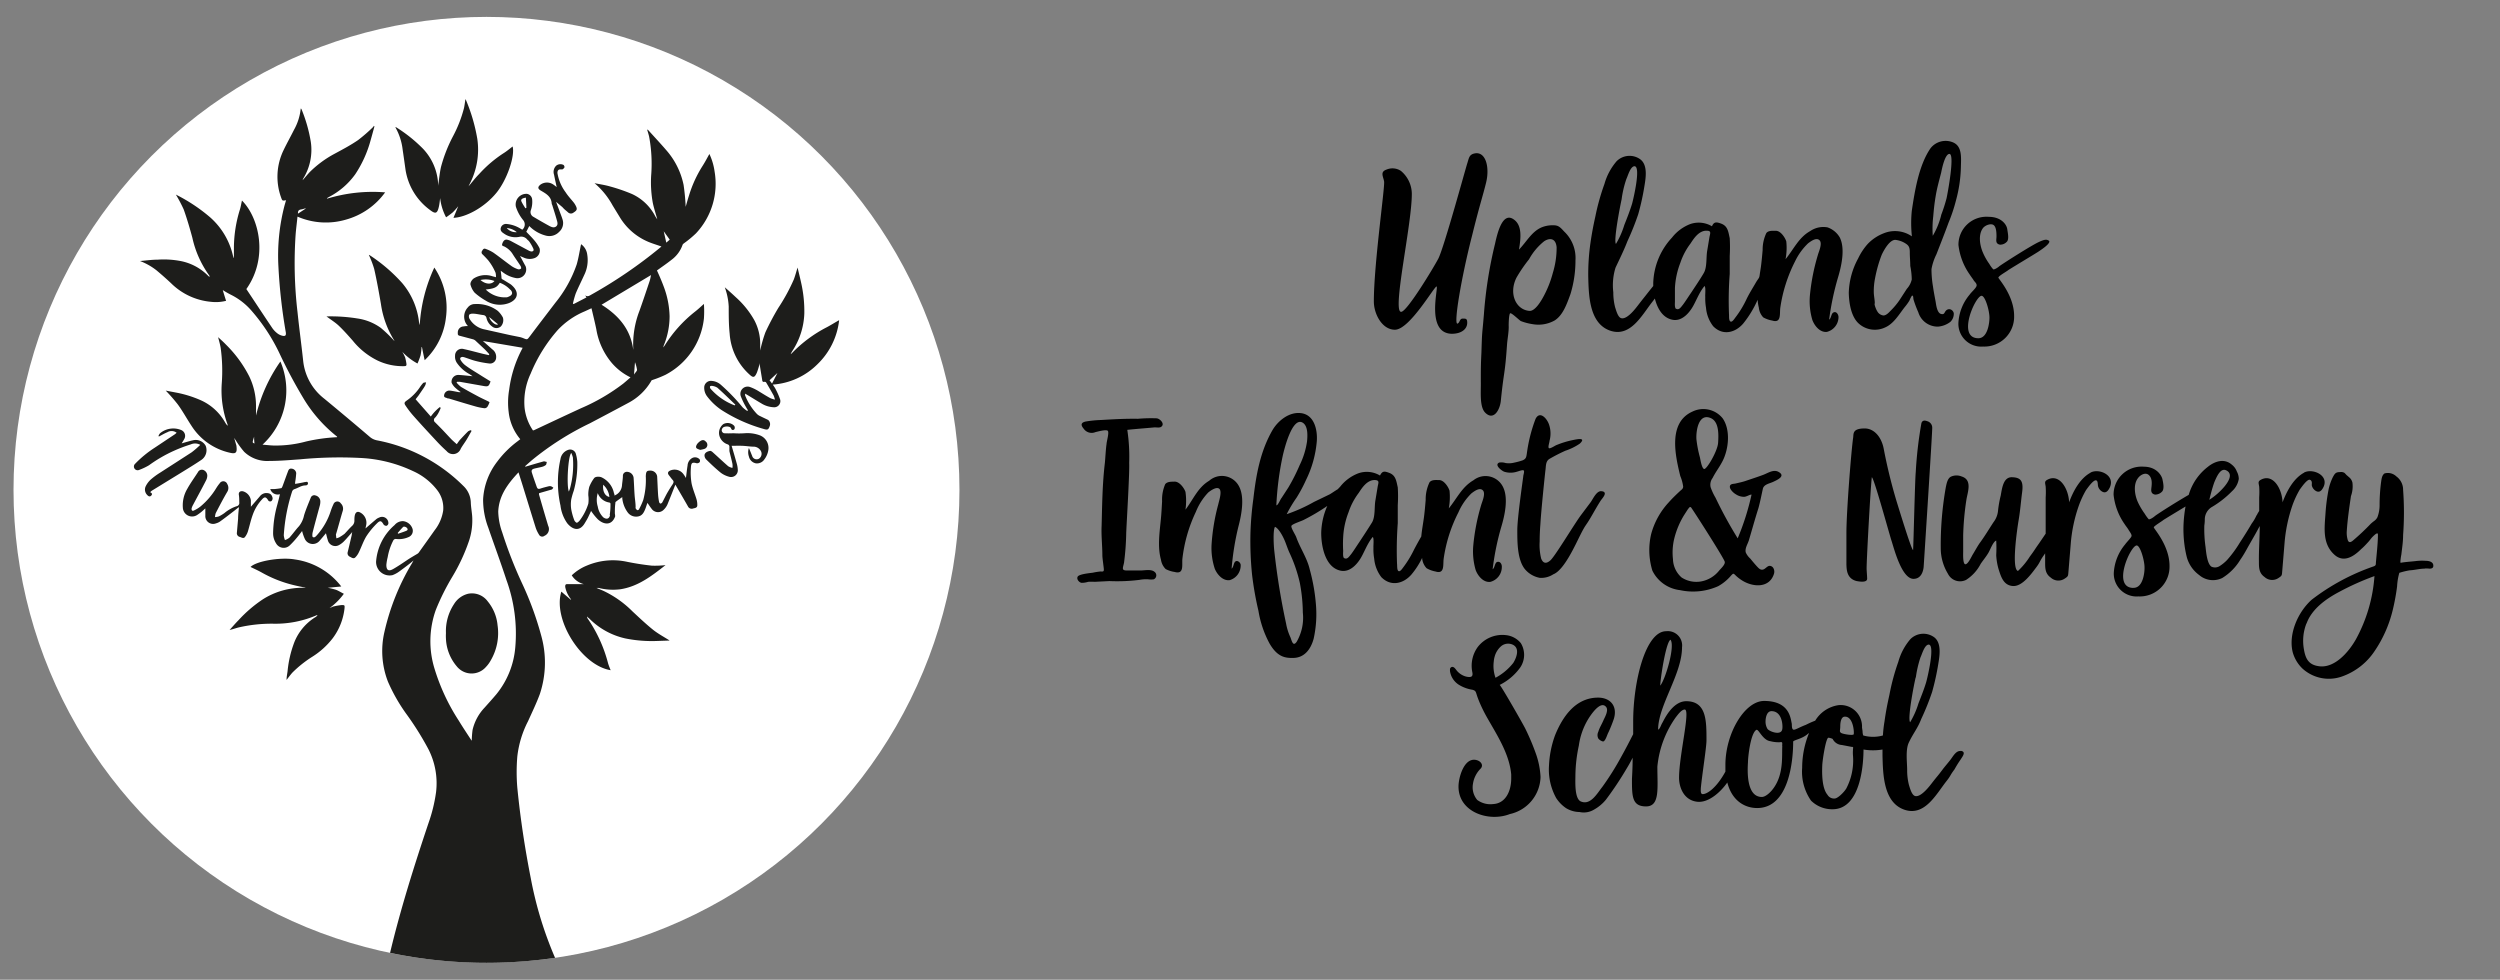
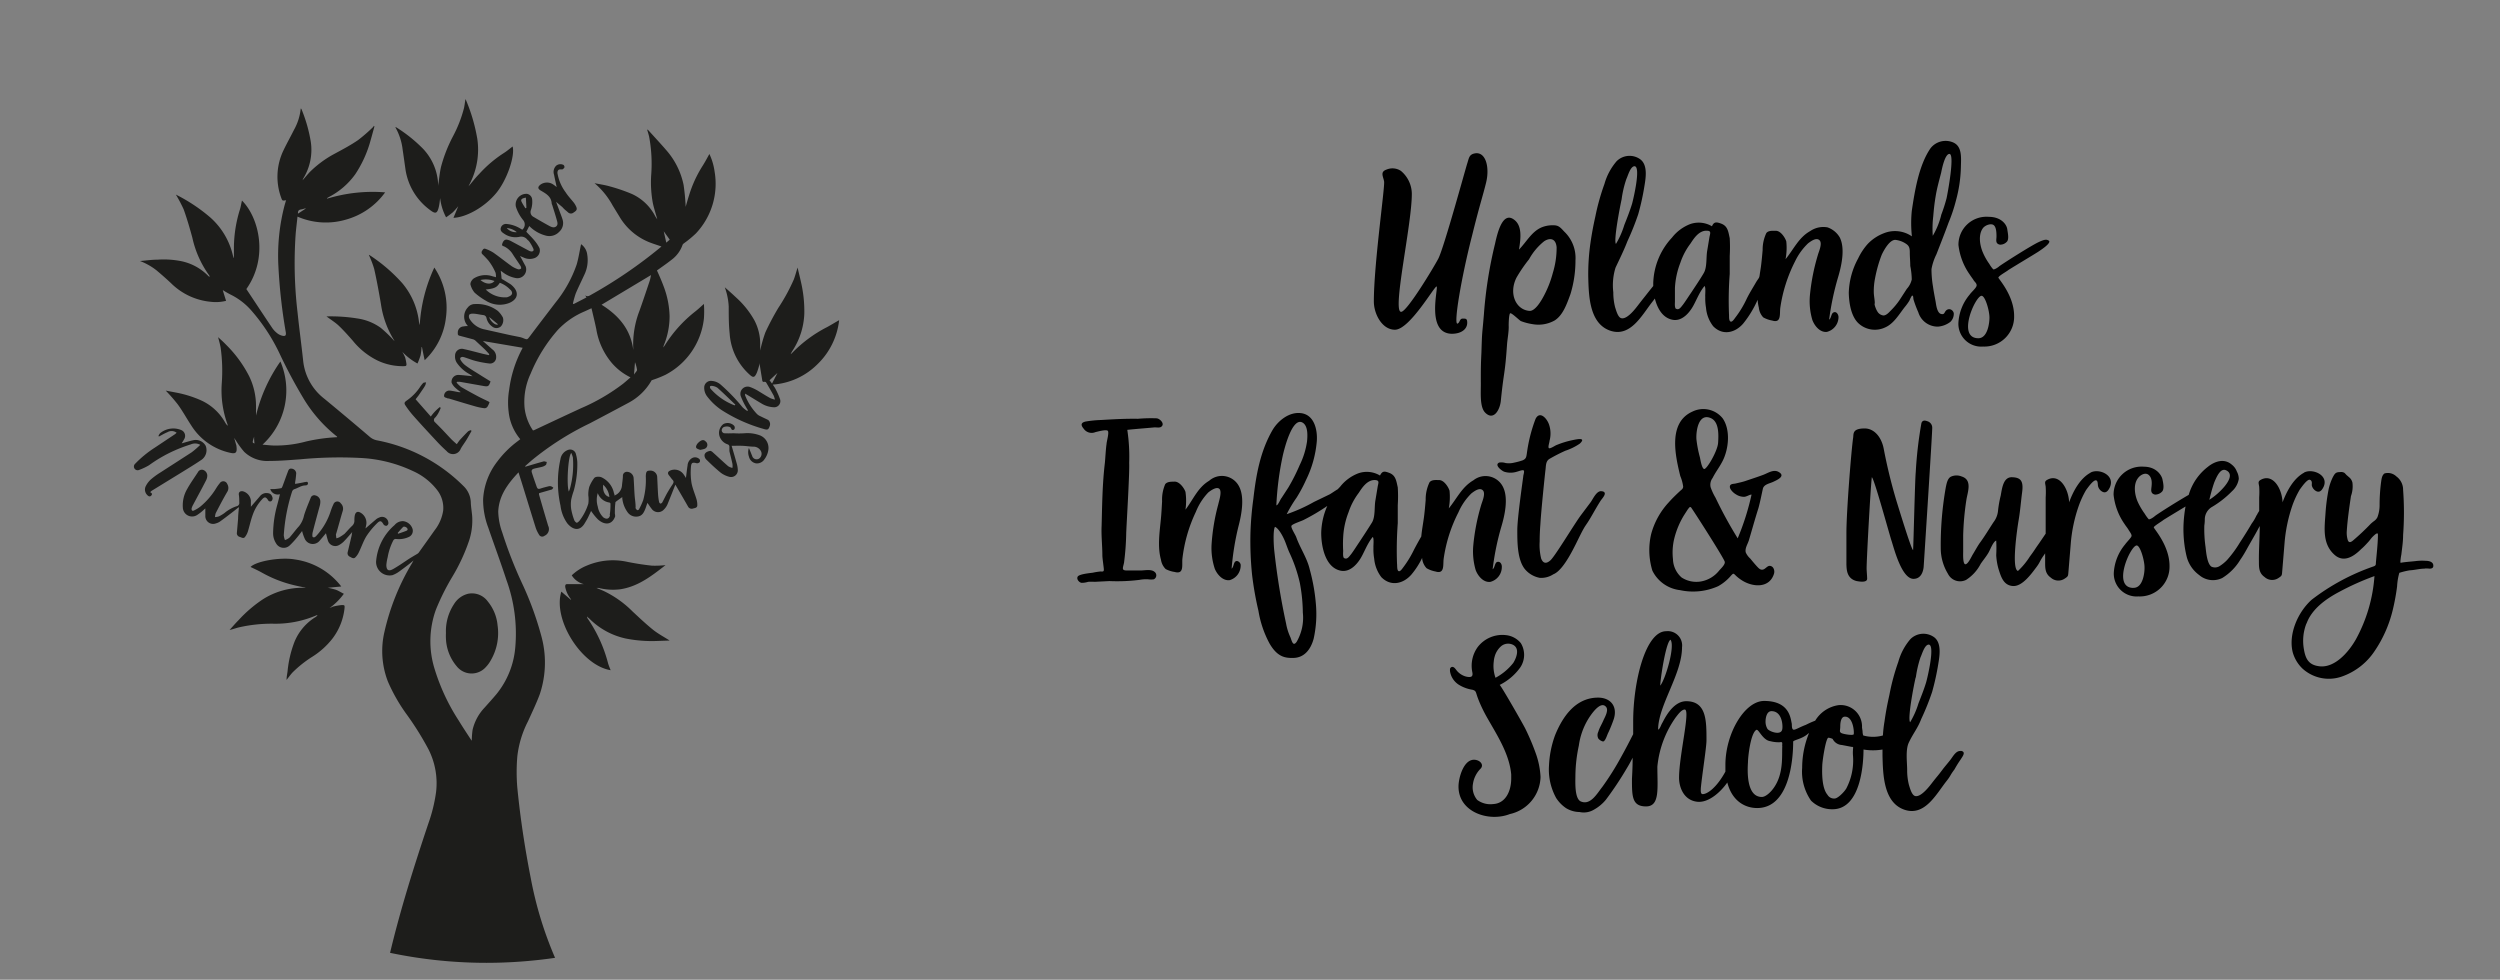
<svg xmlns="http://www.w3.org/2000/svg" data-name="Uplands Infant and Nursery School" preserveAspectRatio="xMinYMin meet" width="370" height="145">
  <rect width="100%" height="100%" fill="#808080" stroke="none" />
  <path d="M228.09 33.68a4.26 4.26 0 011.81-.34c.73 0 1 .27 1.59.92a5.38 5.38 0 011.68 4.26 16.94 16.94 0 01-.74 5c-.56 1.54-1.12 3.12-2.33 3.9a4.9 4.9 0 01-3.25.56 8.17 8.17 0 01-1.76-.46c-.25-.13-1.4-1.28-1.59-1.15s-.23 1.64-.21 2c0 .81-.16 1.64-.24 2.48-.33 4.84-.46 3.81-.93 8.5-.15 1.38-1.11 3-2.36 1.67-.82-.92-.56-3.17-.6-4.53 0-1.83 0-2.48.09-4.31.11-3.5.08-2.19.37-5.68a63.22 63.22 0 011.65-10.44c.34-1.56 1.09-4.7 2.71-3.62 1.35.87 1.1 2.83.83 4.5 1.12-1.15 1.85-2.61 3.28-3.26zm.42 10.07a15.64 15.64 0 001.31-3.36 12.65 12.65 0 00.56-3.81c-.14-1.4-1.09-1.38-1.85-.87a8.84 8.84 0 00-2.23 2.66 21.67 21.67 0 00-1.86 2.72c-1.18 2.35-.1 4.75 1.9 4.92.84.09 1.76-1.47 2.17-2.26zm-15.63-5.49c.83-1.62 4-13.23 4.27-14.06s.27-1.34 1.14-1.5c1.58-.28 2.21 2 1.66 4.3-.47 1.94-.95 3.28-2.09 7.9-1.58 6.16-2.73 13-2.17 13 .39-.12.31-.75.79-.75s.67 0 .67.63c0 .87-.79 1.62-2.29 1.62-3.91-.08-1.9-7-2.25-7s-4 6.4-6.16 6.4c-1.9 0-3.12-2.33-3.12-4.19 0-5.45 1.64-16.83 1.52-17.74-.12-.75-.64-1.42.35-1.77a2.26 2.26 0 012.13.19 4.46 4.46 0 011.62 3.4c0 4.62-2.94 17.46-1.59 17.46.83.08 4.89-6.67 5.52-7.89zm58.45 8c-.33.18-.29.83-.62 1.05a40.25 40.25 0 011.29-6.16c.51-1.68 1.13-4.31.29-6a3.38 3.38 0 00-1.82-1.5 3.44 3.44 0 00-2.56.55c-1.71.95-2.44 2.7-3.65 4.16a8.94 8.94 0 00.11-2.63c-.18-.58-.84-1.57-1.53-1.57-.47 0-1.1-.07-1.42.33a5.74 5.74 0 00-.55 2.52c-.07.84-.15 1.68-.26 2.52-.06.4-.13.82-.19 1.25s-.21.44-.58 1.09-1 1.64-1.39 2.48a14.64 14.64 0 01-1.62 2.65c-.14.18-.47.73-.73.58s-.18-.84-.21-1.09a51.54 51.54 0 01.11-5.95v-2.67a22.91 22.91 0 000-2.62c-.22-1-.29-1.79-1.28-2.16-.69-.25-1.06-.29-1.35.4a3.83 3.83 0 00-3.21-.33 6.28 6.28 0 00-2.7 2 10.3 10.3 0 00-2.78 6.75v.42l-.54.67c-1 1.28-.8 1-1.75 2.23-.15.18-1.53 2.12-2.45 1.86-.51-.14-.76-1.2-.91-1.64a8.87 8.87 0 01-.26-2.19 8.74 8.74 0 01.33-3.65c.62-1.32 1.24-2.56 1.76-3.91a39.87 39.87 0 001.6-4 36.45 36.45 0 00.91-4.13c.19-1.16.55-3.14-.62-4a2.71 2.71 0 00-3.5.3 8.83 8.83 0 00-1.79 3.35 33.59 33.59 0 00-1.34 4.78c-.33 1.5-.51 2.45-.73 3.94a32.82 32.82 0 00-.33 5c.07 2.77.14 6.93 3.25 8 2.95 1 4.63-2.19 6.13-4.13.24-.3.38-.49.48-.63.37 1.48 1.16 2.88 2.64 3.15 1.21.22 2.19-.73 2.81-1.68s1.06-2.33 1.9-3.32c.22.22.07 1.28.11 1.61a7.78 7.78 0 00.11 1.6 5.16 5.16 0 001.06 2.74c1.39 1.43 3.25 1 4.45-.4a15.75 15.75 0 002.13-3.51 6.48 6.48 0 00.18 1.17 2.46 2.46 0 00.65 1.43 4 4 0 001.32.47c1.39.44 1.09-1 1.2-1.86a22 22 0 012.19-6.9 9.1 9.1 0 011.94-2.68c.4-.29 1.2-.91 1.68-.44s-.15 1.76-.26 2.23a30.51 30.51 0 00-1.17 6 9.8 9.8 0 00.37 3.57c.33.88 1.13 1.87 2.15 1.76a2.28 2.28 0 001.72-2.19c0-.38-.33-.93-.77-.67zM240 29.5a15.5 15.5 0 01.7-3c.22-.44.58-1.86 1.2-1.9 1 0-.18 4.93-.36 5.58-.33 1.06-.73 2.09-1.14 3.11a12.39 12.39 0 01-1.24 2.81c-.38-.47.61-5.58.84-6.6zm13 5.59l-.33 2c-.18 1 0 2.44-.51 3.32s-1.27 2-1.93 3c-.33.47-.81 1.24-1.17 1.71-.22.26-.55.81-.95.59h-.07c-.22-.22-.15-.84-.15-1.09v-2a11.91 11.91 0 01.8-3.72 9.84 9.84 0 011.5-2.85c.44-.66 1.24-2 2.48-1.9.62.02.44.39.33.94zm29.94-3.84c.44-3 1.06-6.82 2.78-9.31a2.83 2.83 0 013.32-.87c1.39.58 1.2 2.26 1.17 3.76a20.32 20.32 0 01-.73 4.85 24 24 0 01-1.1 3.29c-.58 1.6-1.17 3.07-1.79 4.67a8 8 0 00-.73 2.19 15.52 15.52 0 00.22 2.56c.11.8.26 1.53.4 2.3.08.51.22 1.64.81 1.78s.43-.36.87-.62.92.08 1 .52a1.65 1.65 0 01-.51 1.27 3.45 3.45 0 01-1.82.7 3 3 0 01-2.92-2.12 16.55 16.55 0 01-.7-1.86c-.07-.22 0-.7-.25-.59a4.15 4.15 0 00-.37.73 8.32 8.32 0 01-.73 1c-.84 1.09-1.6 2.4-2.84 2.95a3.56 3.56 0 01-3.91-.55c-1.13-1-1.46-3-1.49-4.56a11.21 11.21 0 011.38-5.08 9.13 9.13 0 011.39-2.12 6.46 6.46 0 012.37-1.6 4.41 4.41 0 014.2.44 18.57 18.57 0 01-.02-3.73zM277.8 46a1.2 1.2 0 00.94.69c.44 0 .81-.44 1.1-.73a10.69 10.69 0 001.28-1.53l1.09-1.68a3.06 3.06 0 00.73-1.39 11 11 0 00-.22-2c0-.66-.07-1.31-.07-2s-.11-1-.62-1.32a3.44 3.44 0 00-1.53-.54c-.84 0-1.65 1.46-2 2.19a19.67 19.67 0 00-1 3.54 9.7 9.7 0 00-.18 2c0 .54.15 1.13.15 1.67-.15.1.29 1.1.33 1.1zm9.49-14.17a23.8 23.8 0 00.8-2.48c.15-.69 1.28-6.68.4-6.57-.66.07-1.09 2.23-1.2 2.78-.29 1.13-.62 2.29-.81 3.46s-.25 1.72-.36 3a15.41 15.41 0 00-.07 2.88 11.23 11.23 0 001.24-3.03zm8.46 9.24c0 .18 2.34 2.66 2.34 5.69a4.41 4.41 0 01-4.6 4.53 3.38 3.38 0 01-3.65-3.43 7.09 7.09 0 011.68-4.27c.22-.33.87-.88 1-1.24s-.3-.66-.4-.84-.44-.62-.63-.92a9.41 9.41 0 01-1.64-4.34 4.14 4.14 0 014.46-4.16c1.93 0 2.7 1.2 2.77 1.86.07.51.26 1.31 0 1.75a1.33 1.33 0 01-1.09.51c-.73-.14-.51-.76-.51-1.2s0-1.35-.4-1.68-1.28 0-1.61.44c-.73 1-.44 2.59 0 3.61a8.66 8.66 0 00.95 1.68 4.11 4.11 0 00.58.8c.18.08.77-.32.91-.47 1-.69 4.64-3 5.77-3.54s1.28-.37 1.57-.22c.36.37-1.28 1.42-1.61 1.64-.62.4-3.79 2.3-4.41 2.7-.31.26-1.44.85-1.48 1.14zM294.44 47c0-1-.62-3.22-1.17-3.22-.91 0-3.72 6.28-.47 6.28 1.38-.01 1.64-2.27 1.64-3.06zM167.12 68.52c.08 1.49-.44 9.82-.44 10.44a39.3 39.3 0 01-.32 4.3c-.15.77-.44 1.17.4 1.17h2.08c.58 0 1.5-.22 2 .18a.65.65 0 01-.08 1.13 2.68 2.68 0 01-.8 0 5.25 5.25 0 00-1.31.08 26.63 26.63 0 01-4.46.18l-2.19.11a7.53 7.53 0 00-.95 0 3.28 3.28 0 01-1 .15c-.36-.08-.76-.55-.55-.92s1.72-.51 2.23-.58a9.88 9.88 0 011.13-.18c.33 0 .51.07.51-.3 0-.21-.22-1.67-.22-2.08 0-1.46-.18-2.92-.11-4.38.08-3.1.11-6.2.48-9.3.07-.7.14-2.12.25-2.81 0-.33.41-1.68.19-1.94s-1.5.11-1.83.18a1.43 1.43 0 01-1.75-.51c-.47-.55-.4-.91.33-1.06a16.84 16.84 0 012.23-.22c1.86-.11 3.65-.21 5.47-.18a22.79 22.79 0 012.74-.07c.47 0 1.31.8.73 1.24-.26.22-.77.07-1.1.11s-3 .25-3.94.36a26.51 26.51 0 01.28 4.9zm16.5 15.09a2.26 2.26 0 01-1.62 2.25c-1 .14-1.85-.81-2.21-1.68a9.8 9.8 0 01-.48-3.56 30 30 0 011-6c.1-.48.56-1.81.18-2.24s-1.27.19-1.66.5a8.94 8.94 0 00-1.84 2.87 21.9 21.9 0 00-2 7c-.07.92.26 2.29-1.14 1.9a4.07 4.07 0 01-1.33-.43 2.47 2.47 0 01-.7-1.4c-.54-1.92-.18-4.16 0-6.1.08-.84.12-1.68.17-2.53a5.76 5.76 0 01.46-2.53c.32-.41.94-.36 1.41-.38.7 0 1.39.94 1.59 1.52a9.27 9.27 0 010 2.63c1.15-1.5 1.82-3.28 3.51-4.28a2.85 2.85 0 014.4.8c.9 1.65.37 4.3-.08 6a39.27 39.27 0 00-1 6.21c.32-.23.27-.89.59-1.08s.74.21.75.53zm37.91-.42c-.32.18-.29.84-.62 1.06a39 39 0 011.25-6.17c.51-1.68 1.13-4.31.29-6a2.88 2.88 0 00-4.38-1c-1.72 1-2.45 2.71-3.65 4.16a9.22 9.22 0 00.11-2.62c-.19-.59-.84-1.57-1.54-1.57-.47 0-1.09-.08-1.42.33A5.8 5.8 0 00211 74c-.07.84-.14 1.68-.25 2.52s-.31 1.9-.4 2.88c-.37.64-.73 1.29-1.07 1.94a15.52 15.52 0 01-1.57 2.59c-.15.19-.48.73-.73.59s-.18-.84-.22-1.1a53.89 53.89 0 01.11-6v-2.66a21 21 0 000-2.63c-.22-.95-.29-1.79-1.28-2.15-.69-.26-1-.3-1.35.4a3.79 3.79 0 00-3.21-.33 6.25 6.25 0 00-2.7 2c-.11.11-.22.22-.32.34-.45.27-.9.59-1.19.76l-2.34 1.13a23.76 23.76 0 01-4.05 1.82 19 19 0 011.46-2.44 21.53 21.53 0 001.39-2.6 16 16 0 001.61-5.8c.11-1.64-.37-3.9-2.38-4.12-1.71-.19-3.32 1.09-4.16 2.48-1.82 3.14-2.44 6.61-2.85 10.18a47.59 47.59 0 00-.43 5 49 49 0 00.23 6.2 47.3 47.3 0 00.95 5.4 15.42 15.42 0 001.61 4.78c1.2 2.12 2.41 2.23 3.65 2.19 1.6-.07 2.52-1.35 2.92-2.88a16.81 16.81 0 00.33-5 27.84 27.84 0 00-.92-5.22c-.4-1.71-1.42-3.14-2-4.78-.15-.4-.84-1.42-.7-1.68s1.39-.66 1.76-.84a30.27 30.27 0 003.54-2.09 10.4 10.4 0 00-.9 4c0 1.94.58 5.15 2.92 5.59 1.2.22 2.19-.73 2.81-1.68s1.06-2.34 1.9-3.32c.21.22.07 1.27.1 1.6a7.93 7.93 0 00.11 1.61 5.27 5.27 0 001.06 2.74c1.39 1.42 3.25 1 4.46-.4a11.7 11.7 0 001.58-2.46v.12a2.47 2.47 0 00.66 1.42 4.11 4.11 0 001.31.48c1.39.44 1.1-1 1.21-1.86a21.65 21.65 0 012.19-6.9 8.85 8.85 0 011.93-2.81c.4-.3 1.21-.92 1.68-.44s-.14 1.75-.26 2.22a30.78 30.78 0 00-1.16 6 9.87 9.87 0 00.36 3.58c.33.87 1.13 1.86 2.16 1.75a2.27 2.27 0 001.71-2.19c.03-.45-.27-.93-.74-.74zm-31.7-15.66c.22-1 1.39-5.8 2.92-5 .87.47.77 2 .69 2.81a11.68 11.68 0 01-1.09 3.5 27.92 27.92 0 01-1.68 3.32l-1 1.54c-.19.21-.51 1.09-.77 1.09a44.46 44.46 0 01.93-7.26zm2.55 18.76a24.73 24.73 0 01.44 4.38 7.09 7.09 0 01-.91 4.31c-.51.73-.69 0-.91-.62a8.25 8.25 0 01-.66-2.08 103.55 103.55 0 01-1.75-10.81c-.07-.58-.22-3 .11-3.5.58.26 1.17 1.42 1.42 2s.48 1.35.8 2a21.58 21.58 0 011.46 4.32zM203.9 72l-.33 2c-.19 1 0 2.45-.51 3.32-.62 1-1.28 2-1.94 3-.33.48-.8 1.24-1.17 1.72-.22.25-.54.8-.95.58a.11.11 0 00-.07 0c-.22-.22-.14-.84-.14-1.1a16.85 16.85 0 010-2 11.69 11.69 0 01.8-3.72 9.85 9.85 0 011.5-2.85c.43-.65 1.24-2 2.48-1.9.62.06.43.42.33.95zm21.54-1.5c0-.18.22-.73.07-.87s-.8.14-1 .18a3.09 3.09 0 01-1.9 0c-.37-.15-1.5-1-.73-1.35a2.06 2.06 0 01.95.07 3.23 3.23 0 001.31-.07 9.5 9.5 0 001.21-.33c.51-.22.54-.48.62-1a22.74 22.74 0 011.29-5.13c.62-1.24 1.68-.11 2 .84a4.12 4.12 0 01.07 2.41c0 .22-.25.87-.11 1.06s1-.41 1.14-.44a13.24 13.24 0 012.37-.73c.55-.11 2.12-.48 1.09.51a8.45 8.45 0 01-2.15 1.06 25.79 25.79 0 00-2.34 1.2c-.62.37-.51 1.13-.62 1.79-.11 1-.62 5.88-.73 7.85-.07.87-.11 1.71-.11 2.59a8.52 8.52 0 00.22 2.52c.33.84.84.73 1.35.29.66-.55 3.43-5.18 4.49-6.64l1.5-2c.36-.51.88-1.72 1.61-1.61 1 .11.14 1-.11 1.35-.48.73-.92 1.54-1.39 2.34-.88 1.53-.8 1.1-1.61 2.7s-2.44 5.29-4.05 5.91a3.25 3.25 0 01-2 .52 3.77 3.77 0 01-2.19-1.28c-1.13-1.39-1.13-4-1.13-5.77s.77-7.07.88-7.95zm33.37 9.53c-.18.55-.58 1.13-.44 1.72a2.62 2.62 0 00.66.91c.33.4.66.8 1 1.17s.55.54.88.47.55-.44.91-.55a.65.65 0 01.66.37 1.07 1.07 0 01.07.8c-.66 2.12-3 2-4.6 1.06a6 6 0 01-1.06-.8c-.36-.37-.36-.33-.69 0a6.84 6.84 0 01-1.9 1.57 9.08 9.08 0 01-5.66.59 5.21 5.21 0 01-4.09-2.89 10.41 10.41 0 01-.18-5.4 11.13 11.13 0 012.63-4.73c.51-.58 1.09-1.13 1.68-1.68.25-.22.4-.29.43-.62a6.13 6.13 0 00-.43-1.57c-.73-3-1.86-7.88 1.79-9.53a3.67 3.67 0 014.49 1c1.2 1.75.87 4.56 0 6.28-.51 1-1 1.57-1.5 2.55a1.65 1.65 0 00-.29 1.35 8.59 8.59 0 00.73 1.57 61.76 61.76 0 003.28 6 37.39 37.39 0 002.05-6.47c-.33 0-.73.33-1.13.33a2.21 2.21 0 01-1.17-.36c-.33-.18-.95-.73-.91-1.17s.58-.37.84-.44c.47-.11 1-.22 1.42-.36.88-.3 1.79-.59 2.67-.92.69-.25 1.53-.87 2.29-.43 1.1.62-.25 1.2-.8 1.46s-1.35.36-1.53 1c-.22 1-.4 1.94-.66 2.89-.53 1.67-.96 3.24-1.44 4.85zm-3.54 3.14c0-.37-4.56-7.48-4.89-7.92a.42.42 0 00-.22-.22c-.11 0-.22.18-.37.36l-.54.84a12.19 12.19 0 00-1.5 3.65 8.8 8.8 0 00-.15 2.89 3.74 3.74 0 001.28 2.7 4 4 0 002.89.58 4.42 4.42 0 002.66-1.6c.26-.31.88-.86.84-1.26zM251.07 65a17.11 17.11 0 00.51 2.66c.08.33.26 1.61.62 1.75s2-2.63 2.08-3.87.15-3.17-1.13-3.68c-1.79-.72-2.15 1.95-2.08 3.14zm32.46 4.89a60.45 60.45 0 01.84-7.27c.14-.4.44-.44.84-.29a1 1 0 01.76 1c0 1-1.2 19.53-1.27 20.59-.08.77-.44 1.75-1.5 1.75-1.75 0-2.88-4.49-3.25-5.62s-2.59-9.31-2.92-9.42c-.18 1.43-.77 12.05-.77 13.51 0 .29.08 1.17.08 1.5 0 .58-.95.47-1.54.36-1.53-.36-1.49-1.79-1.53-2.41v-4.71c0-3.17.73-12.34 1-14.12.07-.59-.11-1.35 1.71-1.35 1.32 0 2.45 1.16 2.81 3a77 77 0 001.9 7.77c1.17 3.8 2.26 7.23 2.45 7.23.06-1.03.28-10.49.39-11.54zm25.87.07c-1.68.91-2.66 3-3.17 4.38-.08-2-1.43-4.34-3.25-3.32-.44.25-.29.47-.22 1a12.34 12.34 0 010 1.6v5.36l-1 1.47c-.8 1.13-.54.84-1.35 1.93a10.76 10.76 0 01-1.75 2.12c-1-.26-.11-6.31.11-7.59s.33-2.74.51-4.09c.22-1.68-.25-2.15-1.5-2.19s-1.46 1.5-1.67 2.7a16.34 16.34 0 00-.41 2.34 3.26 3.26 0 01-.65 1.6c-.7 1.06-1.32 2.12-2.08 3.14-.37.55-.66 1.1-1 1.65-.18.29-.69 1.45-1.09 1.45s-.33-1.49-.33-1.86v-2.41a41.26 41.26 0 01.48-5.29c.18-1.13.91-2.92-.7-3.43a2 2 0 00-1.53 0c-.55.22-.69 1-.81 1.54a49.07 49.07 0 00-.76 9.09 7.3 7.3 0 001.06 3.76 2 2 0 002.7.91 6.17 6.17 0 002.15-2.37c.4-.59.84-1.1 1.17-1.68.22-.37.69-1.65 1.13-1.76a19.45 19.45 0 010 2.16 9.34 9.34 0 00.33 2c.37 1.17.73 2.45 2.12 2.56s2.74-1.79 3.43-2.7.47-.88 1.2-1.9l.16-.24v1.3c0 .91 0 1.71.84 2.3a1.66 1.66 0 002 .18c.62-.4.55-.4.62-1.17l.33-4a22.17 22.17 0 011.17-5.59 14.15 14.15 0 011.09-2.37c.22-.29 1.13-1.64 1.54-1.43.25.11.18.66.25.88a1.31 1.31 0 00.44.66c.62.47 1 .11 1.31-.55.78-1.8-1.63-2.82-2.87-2.16zm31.6 0c-1.68.91-2.66 3-3.18 4.38-.07-2-1.42-4.34-3.24-3.32-.44.25-.3.47-.22 1a12.31 12.31 0 010 1.6v2l-.23.37a1.37 1.37 0 01-.19.33 5.91 5.91 0 01-.69 1.17c-.29.51-1 1.68-1.75 2.81a17.13 17.13 0 01-1.9 2.59 5.92 5.92 0 01-1.06.87 1.27 1.27 0 01-1.24.11c-.66-.43-.8-2.22-.88-2.92a18.73 18.73 0 01-.18-3.17 6.48 6.48 0 00.07-.84 2.15 2.15 0 011.11-1.94 14.37 14.37 0 002.92-2.3 3.11 3.11 0 001-1.82 2.38 2.38 0 00-.29-1.1 2.25 2.25 0 00-.73-1c-1.13-1-2.55-.51-3.58.33a8.07 8.07 0 00-2.81 4.13c-1.52.87-4.21 2.55-5 3.13-.15.15-.73.55-.92.48a5.48 5.48 0 01-.58-.8 10.67 10.67 0 01-1-1.68c-.47-1-.77-2.63 0-3.62.32-.44 1.09-.91 1.6-.44s.44 1.25.4 1.68-.22 1.06.51 1.21a1.39 1.39 0 001.1-.51c.29-.44.11-1.24 0-1.76s-.84-1.86-2.78-1.86a4.14 4.14 0 00-4.45 4.16 9.29 9.29 0 001.64 4.35c.18.29.44.58.62.91.11.18.44.59.4.84s-.73.91-.95 1.24a7.18 7.18 0 00-1.68 4.27 3.38 3.38 0 003.65 3.43 4.4 4.4 0 004.6-4.52c0-3-2.33-5.51-2.33-5.7s1.17-.87 1.42-1.09c.43-.28 2.1-1.28 3.28-2a20 20 0 00-.29 2.51 17.6 17.6 0 00.11 3 16.22 16.22 0 00.37 2 4.86 4.86 0 001.82 2.63 3.13 3.13 0 003.43.44 8 8 0 002.67-2.71c.44-.62.8-1.27 1.2-2l1-1.75c.24-.43.45-.82.67-1.23 0 1.69-.15 3.63-.12 5.25 0 .91 0 1.71.84 2.3a1.66 1.66 0 002 .18c.62-.4.55-.4.62-1.17l.33-4a22.61 22.61 0 011.16-5.59 13.44 13.44 0 011.1-2.37c.22-.29 1.13-1.64 1.53-1.43s.19.66.26.88a1.31 1.31 0 00.44.66c.62.47 1 .11 1.31-.55.74-1.71-1.67-2.73-2.91-2.07zm-13.25 1.35c.48-1.17 1-2 1.68-1.72.95.41.66 1.35-.18 2.38a10 10 0 01-2.27 2c.15-.6.41-1.69.77-2.68zm-12 15.7c-3.25 0-.44-6.28.48-6.28.54 0 1.16 2.26 1.16 3.21.03.78-.22 3.06-1.61 3.06zm43.08-2.85c-.7 0-1.5.22-2.2.25a11 11 0 00-1.53.37 9.07 9.07 0 00-.33 2 32.28 32.28 0 01-.62 3.4 18.59 18.59 0 01-2.77 6.27 9.61 9.61 0 01-4.82 3.69 5.8 5.8 0 01-5.77-1.17 5.31 5.31 0 01-1.46-2.41c-.69-2.7.77-6 2.81-7.81a32.29 32.29 0 019.17-4.93c.29-.11.32-.22.32-.51.11-1.27.26-2.55.3-3.83 0-.44.07-.69-.33-.44a4.88 4.88 0 00-.59.55c-.18.22-.36.47-.54.66s-.62.69-1 1c-1 1-2.52 2.12-3.94.88-1.86-1.64-1.5-4-1.35-6.24a27.64 27.64 0 01.47-3.54 7.93 7.93 0 01.62-1.75c.3-.55.44-.73 1.06-.73a.94.94 0 01.67.13l.18.19a1.13 1.13 0 00.22.21l.25.22a1.43 1.43 0 01.51.81 4.3 4.3 0 01-.22 2c-.25 1.72-.51 3.47-.62 5.22a3.74 3.74 0 00.15 1.28c.11.29.29.47.77.07a34 34 0 002.63-2.48 7 7 0 01.54-.44 1.55 1.55 0 00.44-.51 5 5 0 00.33-1.83 26.69 26.69 0 01.22-3.39c.07-.44.11-1 .51-1.28a1.8 1.8 0 011.75.44 2.43 2.43 0 011 2 45.13 45.13 0 010 6.68c0 1-.15 1.9-.26 2.88a8.83 8.83 0 00-.14 1c0 .14 0 .25.07.22.51-.11 1.72-.19 2.26-.26A7.75 7.75 0 01359 83c.55 0 1.17.18 1.13.76 0 .33-.29.4-.55.4a4.52 4.52 0 00-.72-.02zm-17.49 8.14a7.06 7.06 0 00-.36 3.8c.25 1.49.76 2.33 2.3 2.51 2.22.26 4.27-2 5.4-4a22.74 22.74 0 002.74-9.35 39.4 39.4 0 00-5.22 2.34c-1.95 1.03-4.06 2.53-4.83 4.68zM228 115a5.78 5.78 0 01-4.54 5.48c-3.1 1.22-7.64-.27-7.6-4.11 0-1.25.82-4.35 2.66-3.88.66.16 1.1.78.59 1.29A4 4 0 00218 116a2.91 2.91 0 00.63 2.39 3.28 3.28 0 002.37.61c1.88-.11 2.66-2 2.66-3.76v-.62c-.27-3.06-2.11-5.84-3.6-8.47a22 22 0 01-1.1-2.23c-.16-.39-.31-.78-.43-1.17s-.16-.55-.63-.67a5.37 5.37 0 01-1.88-.67 2.89 2.89 0 01-1.41-2 1.64 1.64 0 010-.44.38.38 0 01.31-.27c.28 0 .44.24.59.43a2.68 2.68 0 001.45 1c.71.16 1.1.08.94-.66a4.72 4.72 0 01.82-3.73 4.6 4.6 0 014.17-1.74 3.29 3.29 0 012.19 1.18 3.33 3.33 0 01-.08 3.6 8.27 8.27 0 01-3.05 2.59c.15 0 3.56 5.95 3.83 6.54a34.4 34.4 0 011.49 3.52A12 12 0 01228 115zm-6.66-14.69a8.43 8.43 0 002.62-2.19c.47-.75 1-2.12 0-2.67a1.62 1.62 0 00-1.76.16 3.12 3.12 0 00-1 1.6 3.33 3.33 0 00-.12.67 5.26 5.26 0 00.24 2.39zm68.84 10.85c-.65-.11-1.13.77-1.46 1.21s-.65.8-1.09 1.35c-.95 1.28-.8 1-1.75 2.23-.15.18-1.54 2.11-2.45 1.86-.51-.15-.77-1.21-.91-1.65a8.81 8.81 0 01-.26-2.19c0-1.16-.27-3 .25-4.08.62-1.32 1.32-2.12 1.83-3.47a37 37 0 001.61-4 36.76 36.76 0 00.91-4.12c.19-1.17.55-3.14-.62-4a2.72 2.72 0 00-3.5.29 8.73 8.73 0 00-1.79 3.36 32.55 32.55 0 00-1.31 4.85c-.33 1.5-.52 2.45-.73 3.95a19.69 19.69 0 00-.24 2.1 5.39 5.39 0 01-2.91 0 1.88 1.88 0 01-.1-.6c0-.08-.08-.53-.08-.56v-.22a3.17 3.17 0 00-3.47-3.11 4.86 4.86 0 00-3.46 2.3 13.71 13.71 0 00-1.39.62c-1 .37-1.61.81-1.86.7s-.19-.7-.22-.88c-.18-.8-.33-3.36-4.09-3.36-2.88 0-5.73 4.82-5.73 9.46v1c-1.29 2.36-2.66 3.33-3.36 3.33-.35 0-.28-.57-.28-.86.18-1.94.84-6.06.84-7.12 0-2.89 0-5.77-3-5.77-2.08 0-3.32 2.85-3.54 3.21s-.33.88-.62 1c0-3.58 3.54-8.21 3.54-12.19a2.12 2.12 0 00-2.34-2.38c-3.06 0-4.89 7.41-4.89 13.4v1.84c-.51 1-1.07 2.1-1.76 3.33a40.61 40.61 0 01-2.82 4.49c-.73.91-1.71 2.73-3.13 2.15-1-.36-.84-3-.84-3.83a22 22 0 01.51-4.46 10.23 10.23 0 011.35-3.86c.36-.59 1.86-2.92 2.7-1.83.36.47-.15 1.42-.37 1.86-.25.62-.62 1.17-.8 1.79a1.11 1.11 0 000 1 1.27 1.27 0 00.69.44c.37 0 .63-1.06.81-1.35a21 21 0 00.8-2c.58-1.87-.51-3.22-2.52-3.14-3.21.11-5.07 2.84-6.17 5.54a14.9 14.9 0 00-.91 4.53 8.71 8.71 0 001.06 4.78 5.22 5.22 0 001.46 1.5 3.92 3.92 0 002 .58 2.93 2.93 0 002.15-.36 6.17 6.17 0 001.75-1.46 48.93 48.93 0 003.1-4.66c.34-.55.62-1.08.86-1.56 0 1.68-.1 2.94-.1 3.21 0 2.48 0 4 2.08 4s1.68-2.66 1.68-5.88a15.05 15.05 0 012.74-7.33c.22-.26.8-1.13 1.31-1.13.88 0-.84 6.79-.84 10.11 0 1.35.67 3.32 2.7 3.54 1.67.18 3.45-1.43 4.44-2.85.74 2.85 2.73 3.78 4.42 3.78 4.67 0 5.33-6.86 5.33-9.82 0-.25 1.42-.4 2.26-1.24h.07a13.72 13.72 0 00-1 5.11 7.51 7.51 0 001.31 4.85 4.44 4.44 0 003.18 1.28c4.34 0 4.59-7.23 4.59-8.84a8.51 8.51 0 002.81 0v.91c.07 2.78.14 6.94 3.25 8 2.95 1 4.63-2.18 6.13-4.12.84-1.06.47-.77 1.28-1.86a15.53 15.53 0 01.91-1.46c.24-.4.9-1.17-.02-1.28zm-6.64-10.87a16.56 16.56 0 01.69-3c.22-.43.59-1.86 1.21-1.89 1 0-.18 4.92-.37 5.58-.32 1.06-.73 2.08-1.13 3.1a12.39 12.39 0 01-1.24 2.81c-.42-.51.57-5.62.82-6.64zm-36.28-5.57c.65 1-.77 5.8-1.54 6.75-.02-.77.82-6.47 1.52-6.79zm16.52 15.68c-.08 1.46.22 4.09-1.24 6.17-.44.65-1.21 1.38-1.79 1.38-2.34 0-2.12-4-2.05-5.14 0-.73.37-4.27 1.24-4.79.33-.18.92 1.54 2.09 1.68a4.74 4.74 0 001.38.15c.42-.08.38.07.35.51zm0-2.52c-.11 1.06-1.9.4-2.19 0a2.09 2.09 0 01-.29-1.1c0-.47.15-1.53.88-1.53 1.5 0 1.69 1.93 1.61 2.59zm10.46 3v.12a5 5 0 000 .79 9 9 0 01-1 4.93c-.4.62-1.28 1.46-1.71 1.46a1.11 1.11 0 01-1.06-.55c-.59-.69-.88-2.15-.77-4.45.07-1 .55-4 .91-4a2 2 0 01.62.18 1.63 1.63 0 001.37.9l1.46.28c.15 0 .16 0 .2.08s-.01.07-.01.22zm.11-2.22c0 .24-1.65 0-1.9-.21s-.09-.32-.09-1c0-.47.11-1.38.66-1.38 1.14-.07 1.4 1.93 1.34 2.55z" />
-   <circle cx="72" cy="72.5" r="70" fill="#fff" />
  <path d="M76.56 116.55a27.77 27.77 0 010-4.56 15 15 0 011.59-5.25c.6-1.33 1.24-2.65 1.74-4a14.76 14.76 0 00.19-8.74 47.13 47.13 0 00-2.75-7.53 63.65 63.65 0 01-3-7.67 9.84 9.84 0 01-.59-3.08c.1-2.36 1.4-4.11 3-5.81.22.71.43 1.35.63 2 .64 2.07 1.27 4.14 1.92 6.21a4.68 4.68 0 00.48 1 .53.53 0 00.81.18 1.08 1.08 0 00.55-1.48c-.46-1.53-.91-3.07-1.35-4.61a.68.68 0 010-.21l.28-.09 1.56-.45c.11 0 .19-.18.28-.27a1.2 1.2 0 00-.35-.22.7.7 0 00-.35 0c-.4.1-.8.2-1.19.33s-.48 0-.58-.26c-.24-.69-.49-1.38-.71-2.08-.11-.33 0-.51.33-.6s.76-.16 1.14-.26a1.53 1.53 0 00.59-.28c.1-.09.1-.3.15-.46-.16 0-.34-.11-.48-.07-.91.25-1.81.52-2.71.79v-.11l.93-.82a42.53 42.53 0 018.63-5.5c1.9-1 3.79-2 5.65-3a8.48 8.48 0 003.44-3.28c0-.09.18-.13.28-.17a15.7 15.7 0 001.8-.72 10.71 10.71 0 005.71-8.33 15.7 15.7 0 000-2.17c-.45.4-.89.82-1.36 1.18A19.45 19.45 0 0098.46 51l-.28.42a1.3 1.3 0 01.12-.45 11.33 11.33 0 00.8-4.14 13.31 13.31 0 00-.87-4.42c-.3-.81-.64-1.59-1-2.38.71-.52 1.43-1 2.12-1.55a4.66 4.66 0 001.68-2.27.64.64 0 01.18-.19 16 16 0 001.79-1.48 10.71 10.71 0 002.76-9.15 8.88 8.88 0 00-.77-2.6c-.33.59-.64 1.19-1 1.75a17.75 17.75 0 00-2 4.34c-.21.65-.39 1.31-.51 1.73a32.12 32.12 0 00-.31-3.25 11.22 11.22 0 00-2.61-5.19c-.86-1-1.8-2-2.7-3l-.07.06c.09.31.19.62.27.94a21.87 21.87 0 01.31 5.83 17 17 0 00.24 4c.17.82.44 1.62.67 2.47l-.28-.42a7.33 7.33 0 00-3.45-3.33 25.81 25.81 0 00-3.24-1.12c-.75-.22-1.54-.33-2.32-.49a11.62 11.62 0 012.68 3.3l1.07 1.75a9 9 0 004 3.54c.68.31 1.42.52 2.15.78a3.74 3.74 0 01-.29.25 68.9 68.9 0 01-10 6.83c-.33.18-.63.44-1 .14l.2.32-1.9.98-.11-.06a13 13 0 01.42-1.51c.38-.91.83-1.79 1.24-2.7a5 5 0 00.46-3.06 2.21 2.21 0 00-.91-1.53c-.22 1-.36 2-.65 3a18.41 18.41 0 01-3.15 5.66c-1.25 1.64-2.51 3.28-3.75 4.93-.42.55-.39.57-1 .32a3.81 3.81 0 00-.45-.15l-1.49-.3-3.76-.84a3.32 3.32 0 01-2.25-1.56.74.74 0 01-.07-.59c.06-.12.34-.2.51-.19.53 0 1 .14 1.58.21a.53.53 0 01.48.44 2.1 2.1 0 00.82 1.24 1 1 0 001.31 0 1.37 1.37 0 00.3-1.31 3.57 3.57 0 00-.77-1 5.15 5.15 0 00-3.36-1 1.3 1.3 0 00-1.07.51 2 2 0 00-.23 2.42c.07.11.16.21.25.33-.22 0-.41 0-.6.05a.89.89 0 00-.89 1 .3.3 0 00.26.38l2 .53a1 1 0 01.33.18l1.37 1.28c.24.24.47.5.7.75l-.08.13-.8-.18c-1-.24-1.93-.51-2.91-.72a1 1 0 00-1.28 1 1.64 1.64 0 00.33 1.13 5.36 5.36 0 001.82 1.59l.44.3c-.76-.07-1.43-.16-2.1-.19a1 1 0 00-1 1.16 2.34 2.34 0 00.59.78 7.43 7.43 0 00.76.6 1 1 0 01-.35 0c-.42-.08-.83-.17-1.25-.22a.78.78 0 00-.86.68c-.07.4.34.34.53.48a.34.34 0 00.14 0c1.33.4 2.66.81 4 1.19a8.43 8.43 0 001.31.26.55.55 0 00.43-.22 3.18 3.18 0 00.31-.67 1 1 0 00-.14-.1c-.52-.26-1.06-.5-1.58-.78-.84-.45-1.68-.9-2.5-1.39a4.42 4.42 0 01-.66-.64l.08-.11a3.11 3.11 0 01.43 0l3.45.61c.71.13.82.07 1.07-.67l-1.28-.79c-.82-.53-1.66-1-2.46-1.6a2.68 2.68 0 01-.67-.75c-.2-.3 0-.5.31-.48a1.64 1.64 0 01.38.1c.49.16 1 .36 1.47.48a14.93 14.93 0 002.08.39.9.9 0 001-.9 1.35 1.35 0 00-.56-1.19l-1.4-1.24 5.88 1-.09.19a17.66 17.66 0 00-1.9 6 11.26 11.26 0 00-.07 3.38A7.5 7.5 0 0077 65l-.41.32a14.6 14.6 0 00-3 3 10 10 0 00-2.09 5.58 11.68 11.68 0 00.76 4.18c.89 2.59 1.84 5.15 2.69 7.75a23.24 23.24 0 011.31 10 12.63 12.63 0 01-2.79 6.91c-.58.69-1.18 1.35-1.76 2a7.11 7.11 0 00-1.77 3.29 14.18 14.18 0 00-.12 1.6l-.14-.2c-.6-.92-1.21-1.83-1.78-2.77a30.2 30.2 0 01-3.57-7.63 13.78 13.78 0 01.18-8.79 34.64 34.64 0 012.41-4.84 27.31 27.31 0 002.5-5.37 9.53 9.53 0 00.48-3.17c0-.82-.19-1.64-.22-2.46a3.52 3.52 0 00-1.13-2.51 24.61 24.61 0 00-12.76-6.72 2.29 2.29 0 01-1.08-.53q-3.33-2.84-6.7-5.62a8.16 8.16 0 01-3.14-5.61c-.26-2.42-.59-4.83-.84-7.24a62 62 0 01-.27-11.56c.07-.84.18-1.68.27-2.55a10.53 10.53 0 007.18.44A10.65 10.65 0 0057 28.47a23.1 23.1 0 00-8.61.94.52.52 0 01.06-.12l.28-.16a11 11 0 003.84-3.33 17.12 17.12 0 002.27-5c.2-.7.39-1.4.58-2.1l-.11-.08c0 .06-.05.15-.1.19A24 24 0 0153 20.73c-1.09.75-2.28 1.38-3.43 2a15.67 15.67 0 00-3.7 2.71c-.38.4-.72.82-1.08 1.23a1.19 1.19 0 01.17-.38A8.07 8.07 0 0046 21a21.87 21.87 0 00-1.4-4.89s-.05 0-.09-.06a8.08 8.08 0 01-1 3.17c-.5 1-1.06 2-1.54 3a9 9 0 00-.37 7c.18.52.2.51.74.41-.08.26-.15.51-.22.75a29.41 29.41 0 00-.91 9.15 80.2 80.2 0 001.09 9.66c.06.45-.06.6-.51.5a1.93 1.93 0 01-.75-.36 3.52 3.52 0 01-.75-.79c-1.28-1.9-2.54-3.82-3.83-5.76 3.3-4.68 1.88-10.57-.65-13.1-.1.44-.17.9-.31 1.35a19.39 19.39 0 00-.88 5.5v1.66s-.06-.06-.06-.08l-.09-.3a10.79 10.79 0 00-3.35-5.63 25 25 0 00-5.09-3.38 21.88 21.88 0 011.16 2.2c.49 1.38.9 2.78 1.28 4.19A15 15 0 0031 40.81a1.42 1.42 0 010 .19l-.39-.37a7.78 7.78 0 00-3.9-2 13.23 13.23 0 00-3.38-.2c-.87 0-1.74.13-2.61.2A9.4 9.4 0 0123.15 40c.74.62 1.47 1.26 2.17 1.92a9.62 9.62 0 005.92 2.75 6.08 6.08 0 002.22-.15c-.17-.53-.32-1-.49-1.59a13.39 13.39 0 001.24.71 9.78 9.78 0 013.07 2.41 27.55 27.55 0 014.09 6.26 74.65 74.65 0 003.52 6.61 20.94 20.94 0 005 5.7v.09h-.11a26 26 0 00-4.48.63 17.13 17.13 0 01-4.62.6c-.59 0-1.17-.08-1.83-.13A10.9 10.9 0 0041.5 53.5a23.46 23.46 0 00-3.61 8v-1.48a10.09 10.09 0 00-1-4.31A18.16 18.16 0 0033.44 51c-.38-.4-.79-.76-1.16-1.1.12.49.28 1 .38 1.59a25 25 0 01.16 5.26 14.66 14.66 0 00.86 6.08v.19a3.22 3.22 0 01-.41-.58 7.76 7.76 0 00-3.5-3.18 16.64 16.64 0 00-3.71-1.16l-1.53-.29a26.29 26.29 0 011.75 2c.74 1 1.37 2.17 2.08 3.24A9.08 9.08 0 0034 67c.9.22 1.11 0 1-.92V66c-.11-.38-.22-.75-.34-1.19.11.17.17.28.25.38a13 13 0 001.23 1.68 4.92 4.92 0 003.72 1.35c1.52 0 3-.13 4.56-.24a60.79 60.79 0 019.15-.19 20.48 20.48 0 017.53 1.92 9.32 9.32 0 013.63 2.86 4.29 4.29 0 01.86 3 6.25 6.25 0 01-1.27 2.92c-.77 1.1-1.56 2.19-2.34 3.29a.85.85 0 01-.17.16c-.55.33-1.1.64-1.63 1s-1.31.89-2 1.28-1 .15-1-.62a7.48 7.48 0 01.2-1.15A8.46 8.46 0 0158.2 80a.41.41 0 01.44-.23 3.49 3.49 0 001.8-.27 1 1 0 00.56-1.37 1.66 1.66 0 00-1.32-1 1.57 1.57 0 00-1.28.58 7.92 7.92 0 00-2.74 5.41 2 2 0 002.43 2 4.07 4.07 0 001-.54c.7-.51 1.37-1 2.11-1.63l-.23.42a34.41 34.41 0 00-4.06 10.09 12.52 12.52 0 00.5 7.41 25.6 25.6 0 002.66 4.7 43.75 43.75 0 013.36 5.36 11.1 11.1 0 011.11 6.29 23.09 23.09 0 01-1.13 4.62c-2.12 6.33-4.13 12.69-5.68 19.18A69.73 69.73 0 0072 142.5a70.81 70.81 0 0010.15-.74A55.4 55.4 0 0178.56 130c-.88-4.47-1.56-8.95-2-13.45zm22.56-81.08l-.51.44-.38-1.68zm-5.29 20c.06-.7.1-1.29.15-1.86a5.13 5.13 0 01.3 1.12c.01.19-.28.42-.45.71zm2.52-14.76c-.06.27-.1.56-.19.84-.5 1.5-1 3-1.53 4.48a13.78 13.78 0 00-.91 5.5v.25c-.39-3.1-2.23-5.14-4.69-6.68zM78.54 55.29a22.93 22.93 0 014-6.44 11.63 11.63 0 014-2.77l1-.46c.25 1.07.5 2.07.71 3.09a10.37 10.37 0 002.29 5 8.55 8.55 0 002.78 2.14c-.37.32-.71.62-1.06.91a29.14 29.14 0 01-6.27 3.66c-2.34 1.08-4.67 2.18-7 3.27h-.12a7.44 7.44 0 01-1.23-3.31 9.82 9.82 0 01.9-5.09zM73.71 48c-.34.23-1.12-.41-1.31-1.08zM44.55 31a4.16 4.16 0 00.67-.18v.07l-1.12.73c-.02-.37.08-.56.45-.62zm-6.94 33.63c0 .36 0 .64.06 1-.34-.11-.34-.11-.06-1zM59.65 78c.14-.14.52 0 .64.22s-.07.31-.23.37c-.37.15-.76.27-1.13.4l-.07-.11c.26-.3.51-.6.79-.88zm43.46-9.44a.53.53 0 00.44-.16.43.43 0 000-.41.91.91 0 00-1.16-.17 1.36 1.36 0 00-.63 1.08c-.1.61-.16 1.22-.24 1.84a6.22 6.22 0 00-.35-.54 1.62 1.62 0 00-2-.55c-.34.16-.4.4-.16.7s.35.47.55.69.13.4 0 .62c-.27.39-.52.8-.76 1.21s-.52 1-.79 1.5a.39.39 0 01-.28.16.38.38 0 01-.19-.27 8.46 8.46 0 01-.14-1c-.06-.92-.09-1.83-.14-2.75a1 1 0 00-1-.86c-.53 0-.64.11-.68.77a.66.66 0 000 .14A11.33 11.33 0 0195.2 74a10 10 0 01-.61 1.34c0 .09-.21.19-.28.16s-.17-.17-.24-.27a.59.59 0 010-.2c0-.59-.11-1.18-.15-1.76-.06-.81-.08-1.63-.14-2.44a1 1 0 00-1-1 .58.58 0 00-.59.54c0 .51-.1 1-.14 1.52a1.74 1.74 0 01-1.11 1.45v-.06c0-.06 0-.19-.07-.27A3.3 3.3 0 0089 70.63c-.32-.12-.89-.12-1.08.15a5.55 5.55 0 00-.71 1.28 4.35 4.35 0 00-.14 1.26 4.55 4.55 0 010 1.23 8 8 0 01-1.29 2.5c-.12.14-.34.35-.45.31a.79.79 0 01-.37-.46 9.13 9.13 0 01-.42-1.53 4.9 4.9 0 010-1.43 10.42 10.42 0 01.37-1.29 14.49 14.49 0 00.53-4.3 5.48 5.48 0 00-.24-1.27.88.88 0 00-1.1-.5 1.71 1.71 0 00-1.15 1.36 15.81 15.81 0 000 6.88 5.71 5.71 0 001 2.62c.71.88 1.79 1.35 2.59 0 .16-.27.33-.54.47-.82s.33-.7.47-1a8.85 8.85 0 001 1.24c.93.85 2.07.92 2.56-.42A1.93 1.93 0 0091 76c0-.49 0-1 .07-1.48 0-.09 0-.23.09-.27.3-.24.61-.45.94-.68a1.55 1.55 0 000 .21 4.28 4.28 0 00.84 2.11 1.54 1.54 0 001.52.54c.58-.11.82-.57 1-1 .14-.32.23-.67.36-1 .23.32.41.61.62.87a1.16 1.16 0 001.8.13 2.44 2.44 0 00.54-.77c.41-1 .78-1.93 1.17-2.93l.28.47c.53.92 1.07 1.83 1.59 2.75a.6.6 0 00.72.32c.24-.08.64-.07.66-.46a3 3 0 00-.11-.9c-.24-.8-.58-1.58-.74-2.39a9.64 9.64 0 01-.1-2.28c.04-.79.22-.85.86-.68zm-18.92 4.19c-.36-.88-.12-5.27.36-5.71a3.72 3.72 0 01.24.68 13.5 13.5 0 01-.44 4.61c-.04.13-.1.25-.16.42zm5.09-1a2.83 2.83 0 01.91 1.8c-.67-.13-1.04-.89-.91-1.85zm1 4.51c-.12.56-.54.64-1 .3a2.93 2.93 0 01-.81-1.58 3.43 3.43 0 010-2 2.14 2.14 0 001.7 1.39c.07 0 .18.11.18.16a9.7 9.7 0 01-.11 1.68zm-3.37 15v.19A20.91 20.91 0 0190 98.19a10.14 10.14 0 00.38 1c-4.33-.7-8.6-7.51-7.3-11.63l1.38 1.19h.07l-.15-.23a4 4 0 01-.73-1.67c0-.29.05-.4.31-.4h2.45a2.93 2.93 0 01-1.79-1.3 7.06 7.06 0 012.25-1.45 9.89 9.89 0 016-.54c1.2.24 2.41.43 3.63.56a15.16 15.16 0 002-.08c-2 1.55-4 3.15-6.68 3.57a8.58 8.58 0 01-3.23-.2h-.32l1 .42a15.31 15.31 0 014.34 3.06c1 .93 2 1.88 3.06 2.73.76.6 1.63 1.06 2.44 1.58l-1.76.06a19.74 19.74 0 01-4.79-.37 10.85 10.85 0 01-5.4-3c-.09-.04-.16-.14-.29-.3zM26 28.74zm98.15 18.67c-.61.34-1.16.69-1.74 1a19.67 19.67 0 00-5.18 3.83 1.81 1.81 0 01-.21.18 3.46 3.46 0 01.31-.57 10.75 10.75 0 001.71-5.47 19.16 19.16 0 00-.47-4.53c-.16-.74-.35-1.48-.53-2.25-.19.61-.34 1.19-.55 1.75a27.85 27.85 0 01-2.3 4.22 38.92 38.92 0 00-1.91 3.61 19.73 19.73 0 00-.77 2.7v-1.06a7.46 7.46 0 00-.87-3.43 13.22 13.22 0 00-2.74-3.4c-.53-.5-1.09-1-1.63-1.47a9.77 9.77 0 01.58 2.85c0 1.34 0 2.69.14 4a8.92 8.92 0 002.87 6c.62.59.82.55 1.17-.25a12.89 12.89 0 00.42-1.39 1.73 1.73 0 000 .3c.11.74.24 1.49.36 2.23 0 .19.12.32.37.24.05 0 .18.05.21.11.38.64.75 1.28 1.11 1.93a3.93 3.93 0 01.19.6 3.48 3.48 0 01-.68-.21c-.57-.31-1.12-.66-1.68-1a7 7 0 00-1.32-.65 1.07 1.07 0 00-1.37 1.37 10.86 10.86 0 00.78 1.61 4.34 4.34 0 00.28.46l-.11.1a4.57 4.57 0 01-.69-.54 28.41 28.41 0 00-3.23-3.35 2.27 2.27 0 00-1.28-.55 1 1 0 00-1.16.85 2.1 2.1 0 00.42 1.43 9 9 0 002.1 2 22.92 22.92 0 006.26 2.82c.61.19.73.12.93-.48a.81.81 0 00-.26-.85c-.38-.19-.77-.36-1.14-.55a1.59 1.59 0 01-.5-.32 8.5 8.5 0 01-1.76-2.75 1.3 1.3 0 010-.27l.26.15c.72.43 1.43.88 2.15 1.3a3.73 3.73 0 001.77.56.91.91 0 001-1.15 10.94 10.94 0 00-.71-1.61c-.1-.19-.24-.37-.38-.59a10.38 10.38 0 006.6-3 10.69 10.69 0 003.22-6.51zM108.73 60a9 9 0 01-3.57-2.47.4.4 0 01-.08-.33c0-.06.21-.11.3-.09a1.9 1.9 0 01.79.27c.91.81 1.78 1.67 2.66 2.51zm5.53-3.24l-.37-.48 1.17-1.08zM66 47a10.25 10.25 0 01-3.15 6.31c-.15-.69-.28-1.32-.4-1.94h-.06a8.43 8.43 0 01-.15 1.23 11.14 11.14 0 01-.45 1.2 8.91 8.91 0 01-2.25-1.73 6.46 6.46 0 01.42.83 7.21 7.21 0 01.2 1c0 .22-.07.28-.28.29a8.66 8.66 0 01-4-.83 10.81 10.81 0 01-3.67-2.94c-.68-.77-1.36-1.54-2.1-2.24-.54-.5-1.18-.89-1.79-1.35a24.81 24.81 0 014.62.31 7.8 7.8 0 013.41 1.38 19.33 19.33 0 012 1.93c0-.05 0-.1-.05-.14A13.82 13.82 0 0156.38 45c-.3-1.74-.61-3.48-1-5.2a14.91 14.91 0 00-.79-2.07h.06a24.11 24.11 0 014.86 4.15A10.81 10.81 0 0162 47.57a2.62 2.62 0 00.12.54 23.29 23.29 0 012.16-8.51A10.68 10.68 0 0166 47zm42.4 22.25a2 2 0 000-.6c-.13-.64-.31-1.26-.45-1.89v-.72a.4.4 0 00-.21-.26 1.87 1.87 0 01-1.22-1.14 1.64 1.64 0 01.53-1.87 1.34 1.34 0 011.61.25c.14.19.11.52-.08.59s-.31 0-.39-.23-.56-.32-.93-.22a.55.55 0 00-.44.61.49.49 0 00.33.35 13 13 0 001.4 0 11.46 11.46 0 001.66 0 5.24 5.24 0 012.19.29 2 2 0 011.32 2.15 3 3 0 01-.58 1.41 1.31 1.31 0 01-1.3.6 1.32 1.32 0 01-1-1 1.91 1.91 0 010-1.27c.18.43.33.81.48 1.18a.69.69 0 001 .41.87.87 0 00.32-1.08 1.24 1.24 0 00-1-.7c-.6 0-1.19-.11-1.79-.13s-1 0-1.57 0c.27.91.53 1.8.78 2.7a3.61 3.61 0 01.13.8 1 1 0 01-1.31 1.07 3.52 3.52 0 01-1.2-.58c-.75-.61-1.45-1.27-2.14-1.95a.89.89 0 01-.27-.7c.09-.38.48-.53.85-.59.1 0 .25.1.35.19.77.69 1.52 1.4 2.3 2.08a1.91 1.91 0 00.63.25zM61.94 58.54l-.43.55 2.25 2.56a6.81 6.81 0 011.33-1.4l.14.11a5.69 5.69 0 01-.32.71 3.37 3.37 0 01-.5.73.44.44 0 000 .72c.39.39.79.79 1.17 1.19s.82.88 1.23 1.31c.24.24.5.46.79.72.17-.23.31-.46.49-.66.39-.42.78-.84 1.19-1.24a1.08 1.08 0 01.41-.17l.1.11c-.25.44-.49.89-.76 1.33s-.59.85-.84 1.3a1.22 1.22 0 01-2.09.35q-.69-.62-1.32-1.29c-1.23-1.32-2.46-2.64-3.66-4a13.83 13.83 0 01-1.09-1.43c-.26-.37-.18-.52.17-.76a7.51 7.51 0 001.87-1.86 5.58 5.58 0 01.55-.73c.09-.09.29-.07.44-.11a3.89 3.89 0 01-.1.4 4.21 4.21 0 01-.33.55zm7.37 29.33A2.89 2.89 0 0172.18 89a6.49 6.49 0 011.46 3.54 8 8 0 01-1 5.18 4.53 4.53 0 01-.73 1 2.81 2.81 0 01-4.3-.09 6.75 6.75 0 01-1.61-4.1 7.45 7.45 0 010-.82 7.25 7.25 0 011.2-4.31 3.38 3.38 0 012.11-1.53zm5.35-65.28c.43-.28.81-.61 1.21-.91.37 1.43-.84 4.93-2.37 6.82-1.78 2.2-4.54 3.67-6.39 3.74.24-.57.48-1.15.71-1.72a11.42 11.42 0 01-.8.9 11 11 0 01-1 .74 8 8 0 01-.88-2.84c-.06.47-.09.84-.17 1.2-.24 1.1-.5 1.21-1.38.52A9.1 9.1 0 0160 25c-.14-1-.27-1.92-.41-2.87a8.73 8.73 0 00-1.08-3.3h.11a21.55 21.55 0 014 3.2 8.19 8.19 0 012.23 5.3v.17c.12-.88.21-1.83.41-2.76a21.52 21.52 0 011.81-4.62 18.85 18.85 0 001.6-4.12c.09-.42.14-.86.21-1.3 0 0 .05 0 .06.05a25.85 25.85 0 011.7 5.79 11 11 0 01-1.11 6.65c-.06.11-.1.21-.18.38.55-.64 1-1.25 1.57-1.82a18.23 18.23 0 013.74-3.16zm9.43 8.86a.62.62 0 00.81 0c.48-.3.54-.48.37-.88a3.35 3.35 0 00-.3-.52c-.42-.54-.88-1-1.27-1.61a6.49 6.49 0 01-1.2-2.83c0-.37.14-.56.5-.54h.24a.72.72 0 00.3-.3.43.43 0 00-.14-.36 1 1 0 00-1.08.11 1.28 1.28 0 00-.32 1.34c.12.62.26 1.23.39 1.83-.17-.13-.36-.29-.58-.43a1.66 1.66 0 00-1.83.07c-.43.35-.4.61.08.89.75.44 1.53.86 1.59 1.89a.63.63 0 00.08.23c.22.72.46 1.44.66 2.17.09.33.25.73-.08 1s-.73.08-1.06-.1c-.77-.42-1.53-.86-2.29-1.31a.8.8 0 01-.39-1 3.66 3.66 0 00.19-1.57.92.92 0 00-.77-.84 1.58 1.58 0 00-1.64 1.9 6 6 0 001.09 2 1 1 0 01-.15 1.41 2.82 2.82 0 00-.29-.18 4.68 4.68 0 00-2-.67.8.8 0 00-.87.53c-.1.35 0 .6.43.87a2.93 2.93 0 002.32.5 1.14 1.14 0 011.18.44 1.25 1.25 0 01.32.33 6.23 6.23 0 01.56 1c.11.27-.06.43-.35.39a1.06 1.06 0 01-.3-.1l-2.63-1.41a2 2 0 00-.69-.24c-.31 0-.5.22-.63.6s.17.34.33.44a3.11 3.11 0 011.14 1c.39.64.83 1.23 1.23 1.86.07.11.12.35.07.39a.51.51 0 01-.44.1 3.89 3.89 0 01-.92-.44c-.91-.65-1.78-1.35-2.7-2a5.7 5.7 0 00-1.19-.58c-.26-.11-.4.1-.51.3a.37.37 0 00.06.51c.29.28.56.57.83.87a7.87 7.87 0 011.1 1.85 2.25 2.25 0 01.06.67 4.56 4.56 0 00-.45-.12 3.27 3.27 0 00-2.85.31c-.29.22-.58.68-.44 1a2.92 2.92 0 00.59 1.1 9.6 9.6 0 001.65 1.18 3.86 3.86 0 003.44.35c1.28-.52 1.57-1.56.46-2.58a1.64 1.64 0 00-.33-.26l-1.06-.65c-.08 0-.18-.13-.19-.2 0-.36-.08-.72-.11-1.09l.38.28a4.5 4.5 0 001.83.8 1.3 1.3 0 001.46-1.77c-.22-.37-.41-.76-.62-1.14l-.2-.35.68.29a2.1 2.1 0 001.52 0 1.2 1.2 0 00.69-1.45 5.67 5.67 0 00-.69-1.06c-.39-.48-.84-.91-1.27-1.37a30 30 0 00.44-.85 5.31 5.31 0 002.49 1.43 2 2 0 001.94-.57 1.73 1.73 0 00.48-1.88c-.12-.39-.28-.77-.42-1.16s-.33-.88-.52-1.4l.94.79c.28.34.57.53.85.79zM75 33.75a2.56 2.56 0 011.48.61 1.75 1.75 0 01-1.48-.61zm-1.81 7.83c-.44.57-1.34.51-2.08-.14a3.68 3.68 0 012.05.14zm2.37 1.31c.38.43.28.79-.25 1A.86.86 0 0175 44a4 4 0 01-3.11-1.15c1.3-.15 1.64-.3 2.08-1a4 4 0 011.56 1.04zm2.2-12.06c-.19-.32-.41-.63-.58-1s.19-.5.65-.58l.08 1.5zM47 91.05a.5.5 0 00-.13 0 15.3 15.3 0 01-6.33 1.26 21.68 21.68 0 00-5.26.56c-.43.11-.84.27-1.3.36.44-.48.88-1 1.33-1.45a19.64 19.64 0 013.56-3.06 10.93 10.93 0 016-1.73 1.72 1.72 0 00.39 0c-.63-.14-1.27-.26-1.9-.42a18.29 18.29 0 01-4.56-1.8c-.56-.32-1.15-.58-1.72-.86.84-.86 4.42-1.49 6.57-1.11a10.5 10.5 0 016.86 4l-2 .19a12.07 12.07 0 011.22.3c.38.15.74.38 1.16.59A9.37 9.37 0 0148.76 90l.25-.11c.09 0 .17-.09.26-.11a9.56 9.56 0 011.28-.23c.45 0 .48 0 .44.48a9 9 0 01-1.74 4.42 11.66 11.66 0 01-3 2.73 16.91 16.91 0 00-3 2.39c-.28.32-.53.66-.84 1.06 0-.47.1-.88.15-1.28A16.32 16.32 0 0143.58 95a7.76 7.76 0 013-3.6 1.24 1.24 0 00.42-.35zM28.57 74.73a1.92 1.92 0 00-.22.56c0 .24.1.38.34.27a4.89 4.89 0 00.93-.56A10.79 10.79 0 0032 72.25a6.26 6.26 0 01.53-.74.62.62 0 011.1.12 1.1 1.1 0 010 1.17c-.59 1-1.15 2.08-1.7 3.14a2.21 2.21 0 00-.11.59 1.93 1.93 0 00.59-.11 5.63 5.63 0 00.81-.49 5.52 5.52 0 011.77-1 .5.5 0 00.42-.6c0-.36 0-.73-.06-1.09s.16-.61.6-.53a1.62 1.62 0 011.18 1.35V75c.44-.51.86-1 1.31-1.52a1.26 1.26 0 01.9-.51c.59 0 .85.15 1 .71a.54.54 0 01-.16.47.34.34 0 01-.51-.14c-.31-.49-.52-.52-.91-.08a6.57 6.57 0 00-1.34 2.22c-.3.82-.48 1.67-.73 2.5a2.72 2.72 0 01-.42.81c-.23.32-.55.06-.8 0a.56.56 0 01-.41-.63l.18-2.08c0-.55.08-1.1.12-1.7-.39.31-.74.59-1.1.86-.57.44-1.14.88-1.72 1.29a2 2 0 01-.58.26 1.15 1.15 0 01-1.57-1.12v-1.1c-.24.22-.4.37-.57.51s-.39.3-.6.44a1.37 1.37 0 01-2.16-1.08 4.76 4.76 0 01.65-2.75c.47-.85 1.05-1.65 1.58-2.47a.65.65 0 01.76-.35.92.92 0 01.63.85 1.59 1.59 0 01-.17.68c-.63 1.24-1.3 2.45-1.94 3.66zm75.86-9.4a.63.63 0 01-.22 1.12 4 4 0 01-.6.13c-.17-.08-.48-.14-.57-.32s.08-.52.29-.72c.44-.43.8-.54 1.1-.21zm-60.75 6v.29c.5-.09 1-.17 1.41-.27.19 0 .41-.14.48.11s-.17.39-.35.38c-.63 0-1.1.39-1.66.56a.57.57 0 00-.33.35A26.32 26.32 0 0042 79.22a2.71 2.71 0 00.17.71 2.08 2.08 0 00.66-.35c.49-.54.92-1.16 1.42-1.7a3.74 3.74 0 00.75-1.61c.28-.9.65-1.76 1-2.63a.54.54 0 01.7-.31.92.92 0 01.71.91 2.31 2.31 0 01-.06.52c-.36 1.33-.73 2.66-1.07 4-.06.23-.08.62 0 .71.27.19.49-.12.67-.31a9.88 9.88 0 002-3.53 8.24 8.24 0 01.4-1 .61.61 0 011.09-.13 1.09 1.09 0 01.28 1.13c-.35 1.15-.65 2.31-1 3.47a.19.19 0 000 .07l.06.5a1.75 1.75 0 00.47-.17A6.75 6.75 0 0051 79c.37-.39.72-.8 1.12-1.18a1 1 0 00.33-.7c0-.29 0-.59.07-.88s.25-.58.66-.45a1.72 1.72 0 011 2l-.09.42c.5-.43 1-.87 1.49-1.28a1.51 1.51 0 01.54-.33.93.93 0 011.36.88.45.45 0 01-.27.34.53.53 0 01-.43-.18c-.33-.58-.52-.66-1-.17a11.35 11.35 0 00-1.56 1.9c-.45.74-.73 1.6-1.12 2.39a2.6 2.6 0 01-.52.74c-.27.26-.57 0-.81-.11a.57.57 0 01-.31-.68c.21-.86.41-1.72.61-2.58 0-.11 0-.22.08-.41-.43.49-.79.93-1.18 1.33a3 3 0 01-.74.59 1.14 1.14 0 01-1.72-.72c-.11-.33-.18-.67-.27-1-.34.41-.66.8-1 1.18a1.3 1.3 0 01-2.13-.35 6.88 6.88 0 01-.4-1.16c-.28.36-.56.74-.87 1.1a12 12 0 01-.93 1 1.29 1.29 0 01-2.06-.29 2.73 2.73 0 01-.43-1.51 16.34 16.34 0 01.6-4.12c.14-.52.27-1 .41-1.63a1.14 1.14 0 01-1.43-.76h.61a9 9 0 001-.13c.09 0 .16-.19.21-.3.27-.72.52-1.44.79-2.15.09-.26.2-.49.55-.44a.75.75 0 01.68.66 12.57 12.57 0 01-.16 1.36zm-21.35 1.4l-.1.13c.24.1.36.26.16.48s-.42.12-.58-.06a1.13 1.13 0 01-.26-1.28 3.39 3.39 0 01.73-1 10.68 10.68 0 011.44-1.06c1.55-1 3.11-2 4.65-3a13.83 13.83 0 001.27-1.1 1.55 1.55 0 00-1.4-.07 21.78 21.78 0 00-2.44.92 20.9 20.9 0 00-3.75 2.17 8.89 8.89 0 01-1.46.69.55.55 0 01-.58-.92 16.12 16.12 0 012.86-2.35l3-2a2.38 2.38 0 00.27-.23 1.21 1.21 0 00-1.37-.08c-.43.17-.83.42-1.24.63l-.08-.06a1.5 1.5 0 01.23-.41 3.06 3.06 0 013.17-.47.93.93 0 01.4 1.35c-.09.18-.21.35-.36.61l.65-.19c.34-.09.68-.2 1-.26a1.68 1.68 0 011.9.81 1.74 1.74 0 01-.6 2.06c-1 .68-2 1.28-3 1.9l-4.3 2.64a2.25 2.25 0 00-.21.15z" fill="#1d1d1b" />
</svg>